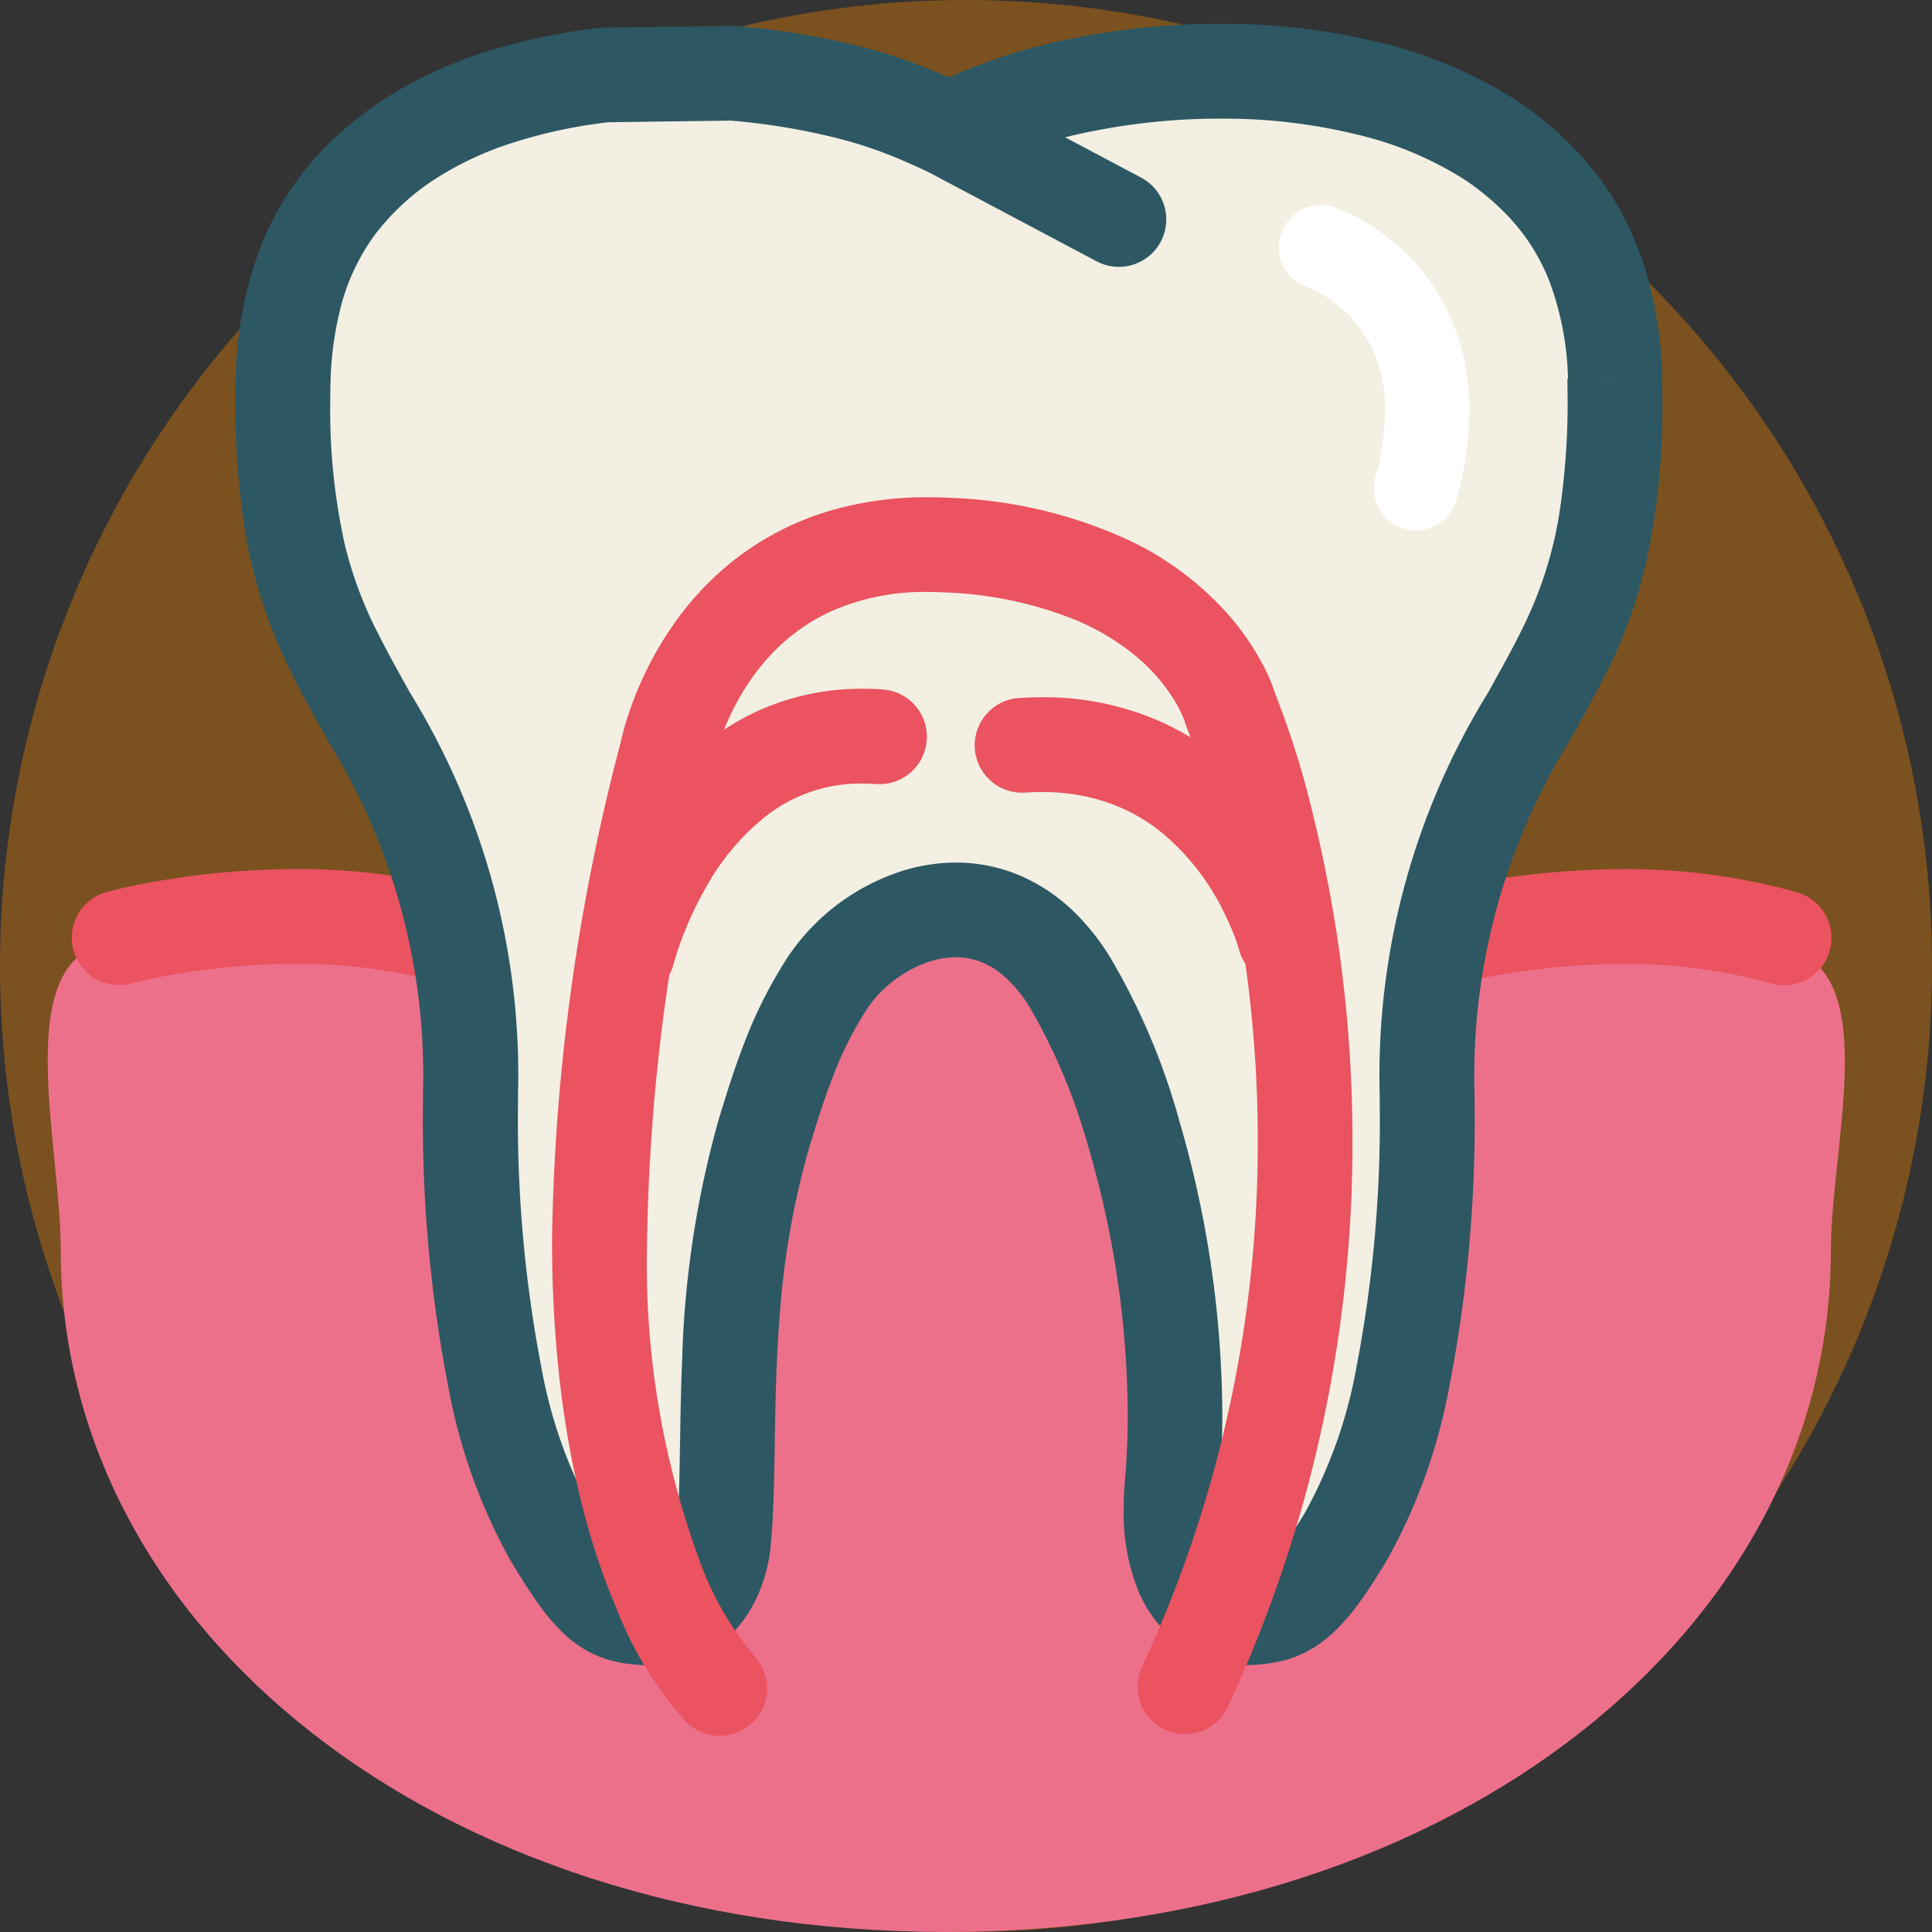
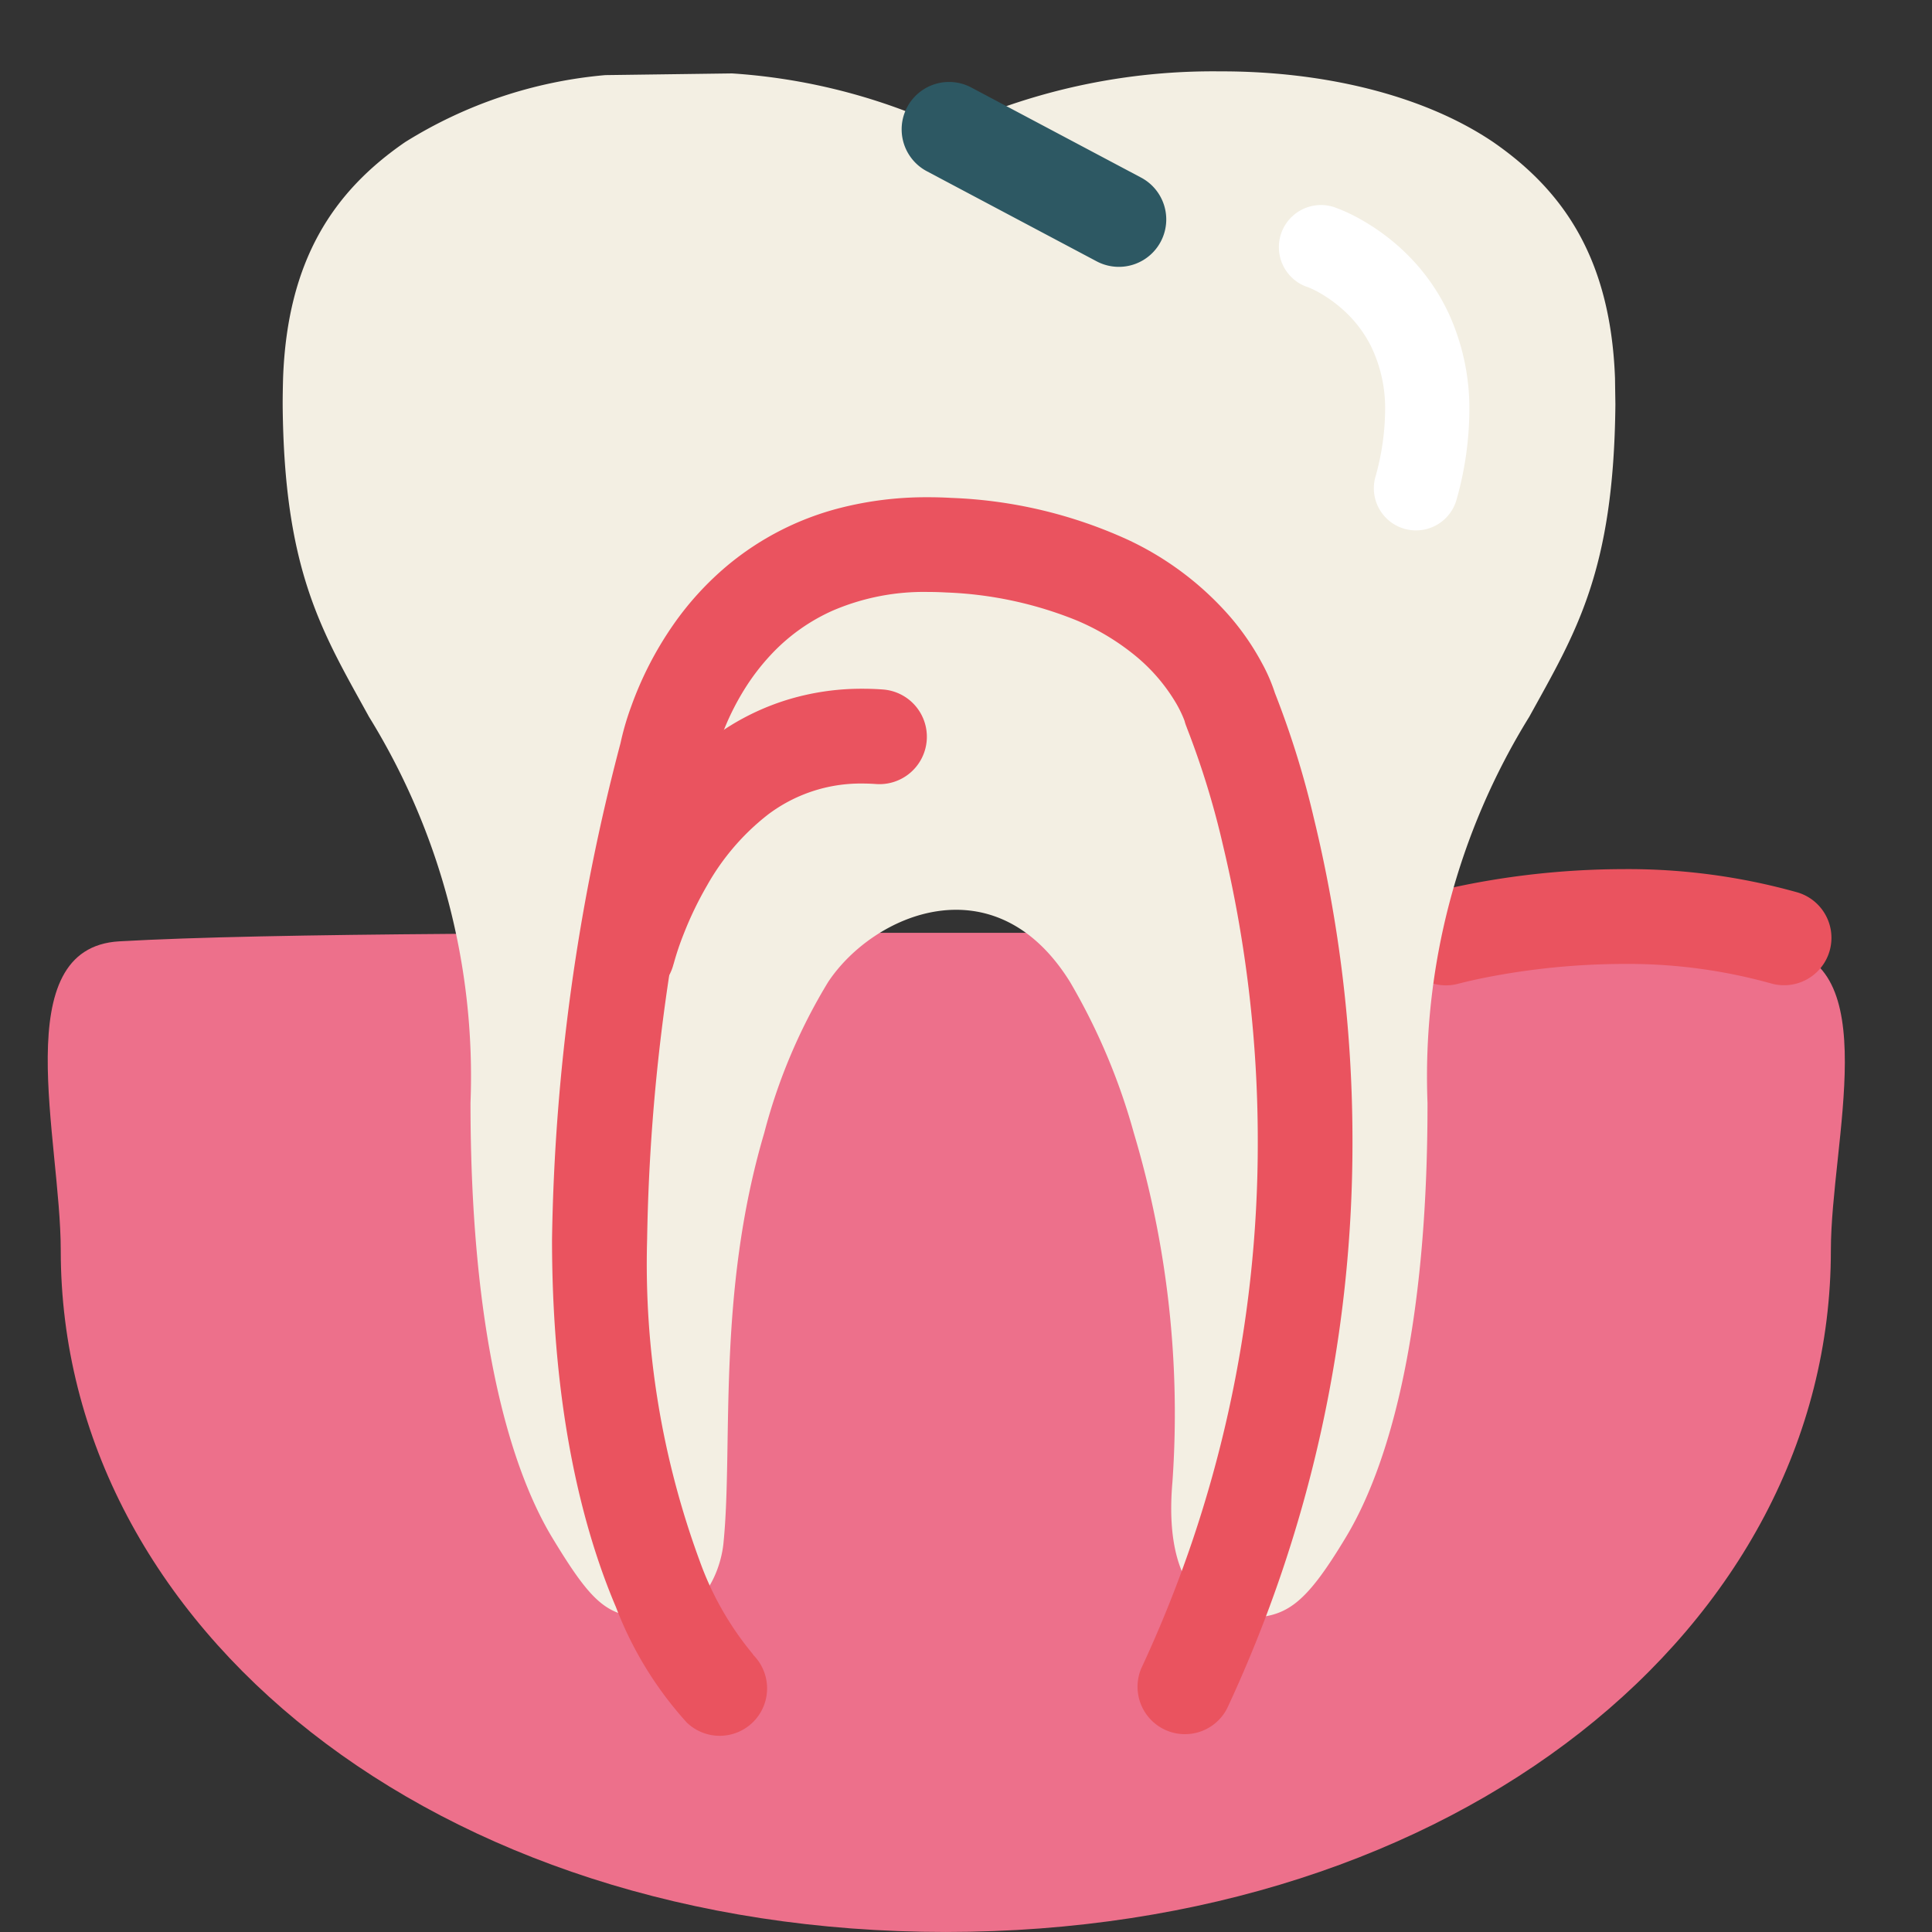
<svg xmlns="http://www.w3.org/2000/svg" width="81" height="81" viewBox="0 0 81 81">
  <rect x="0" y="0" width="81" height="81" fill="#333333" stroke="none" />
  <g id="グループ_347" data-name="グループ 347" transform="translate(-1117 -1376)">
-     <circle id="楕円形_1" data-name="楕円形 1" cx="40.5" cy="40.5" r="40.5" transform="translate(1117 1376)" fill="#e77e00" opacity="0.4" />
    <g id="グループ_44" data-name="グループ 44" transform="translate(-1630.48 -192.008)">
      <path id="パス_78" data-name="パス 78" d="M2824.24,1757.513c0,15.78-15.638,28.572-37.107,28.572s-37.106-12.792-37.106-28.572c0-4.666-2.273-12.691,2.454-12.961,6.259-.358,19.532-.358,34.653-.358,15.263,0,28.793,0,34.833.62C2826.56,1745.286,2824.24,1752.951,2824.24,1757.513Z" transform="translate(0 -137.078)" fill="#ed708b" />
-       <path id="パス_79" data-name="パス 79" d="M2756.535,1736.718l-.284-1.026.282,1.026h0l-.284-1.026.282,1.026.034-.009c.17-.045.979-.25,2.2-.442a30.165,30.165,0,0,1,4.652-.371,22.3,22.3,0,0,1,6.184.814,1.987,1.987,0,1,0,1.111-3.816,26.239,26.239,0,0,0-7.295-.973,34.186,34.186,0,0,0-5.607.474c-1.413.238-2.282.477-2.336.492a1.987,1.987,0,0,0,1.063,3.829Z" transform="translate(-3.548 -127.476)" fill="#ea535f" />
      <path id="パス_80" data-name="パス 80" d="M3012.458,1736.718l-.285-1.027.282,1.028h0l-.285-1.027.282,1.028.033-.009c.17-.045.979-.25,2.2-.442a30.159,30.159,0,0,1,4.651-.371,22.3,22.3,0,0,1,6.185.814,1.987,1.987,0,0,0,1.11-3.816,26.247,26.247,0,0,0-7.3-.973,34.18,34.18,0,0,0-5.607.474c-1.413.238-2.282.477-2.335.492a1.987,1.987,0,1,0,1.063,3.829Z" transform="translate(-203.799 -127.476)" fill="#ea535f" />
      <path id="パス_81" data-name="パス 81" d="M2850.608,1591.007c-.187-4.981-2.135-7.842-5.114-9.9-3-2.023-7.241-2.971-11.447-2.96a26.4,26.4,0,0,0-10.325,1.977l-1.038.461-1.038-.461a25.174,25.174,0,0,0-8.058-1.891l-5.311.071a18.943,18.943,0,0,0-8.4,2.813c-2.981,2.054-4.929,4.92-5.111,9.89-.01.4-.017.768-.017,1.1.055,7.028,1.669,9.557,3.619,13.1a28.675,28.675,0,0,1,4.256,16.182c0,9.572,1.621,15.194,3.385,18.163,1.8,2.984,2.4,3.433,4.357,3.433,2.063,0,2.778-2.087,2.869-3.19.4-4.051-.294-10.387,1.705-17.144a23.584,23.584,0,0,1,2.677-6.323c1.888-2.849,6.993-5.079,10.145,0a26.412,26.412,0,0,1,2.671,6.323,41.082,41.082,0,0,1,1.62,14.636c-.5,5.717,2.846,5.7,2.956,5.7,1.784,0,2.557-.449,4.346-3.433,1.772-2.969,3.4-8.591,3.392-18.163a28.67,28.67,0,0,1,4.269-16.189c1.951-3.54,3.544-6.069,3.608-13.1C2850.619,1591.758,2850.613,1591.394,2850.608,1591.007Z" transform="translate(-35.418 -7.147)" fill="#f3efe3" />
-       <path id="パス_82" data-name="パス 82" d="M2843.46,1583.859l1.986-.074a17.923,17.923,0,0,0-.519-3.776,12.826,12.826,0,0,0-2.1-4.508,13.994,13.994,0,0,0-3.345-3.18l-.02-.014a18.565,18.565,0,0,0-5.865-2.515,27.406,27.406,0,0,0-6.62-.786h-.153a31,31,0,0,0-6,.592,23.909,23.909,0,0,0-5.064,1.559l.009,0-.232.1-.231-.1.018.008a21.973,21.973,0,0,0-4.021-1.333,31.772,31.772,0,0,0-4.7-.731,1.489,1.489,0,0,0-.187-.006l-5.31.071a1.564,1.564,0,0,0-.2.012,24.872,24.872,0,0,0-4.916,1.046,17.505,17.505,0,0,0-4.379,2.1l-.013.009a14.813,14.813,0,0,0-2.342,1.979,12.358,12.358,0,0,0-2.58,4.049,16.368,16.368,0,0,0-1.047,5.425v.021c-.01.409-.018.791-.018,1.15v.016a34.574,34.574,0,0,0,.336,4.789,20.551,20.551,0,0,0,1.456,5.231c.315.735.656,1.417,1,2.076s.708,1.3,1.068,1.951l.021.037a26.6,26.6,0,0,1,3.991,14.855q0,.157,0,.318v.015a58.6,58.6,0,0,0,1.073,11.967,23.75,23.75,0,0,0,2.59,7.211l.006.011c.464.769.863,1.4,1.265,1.948a8.1,8.1,0,0,0,.962,1.11,4.972,4.972,0,0,0,.875.663,4.432,4.432,0,0,0,.746.353,5.1,5.1,0,0,0,1.133.264,8.968,8.968,0,0,0,1.078.057,4.683,4.683,0,0,0,1.235-.162,4.418,4.418,0,0,0,1.755-.947,4.981,4.981,0,0,0,.861-.993,6.081,6.081,0,0,0,.722-1.531,6.391,6.391,0,0,0,.277-1.382l-1.981-.163,1.978.194c.109-1.118.139-2.315.162-3.6.033-1.92.048-4.027.233-6.251a34.233,34.233,0,0,1,1.238-6.926l-1.905-.564,1.9.584c.289-.941.593-1.941.98-2.933a15.085,15.085,0,0,1,1.453-2.875h0a4.657,4.657,0,0,1,.687-.806,5.317,5.317,0,0,1,1.453-.974,3.876,3.876,0,0,1,1.57-.36,2.887,2.887,0,0,1,.75.1,3.088,3.088,0,0,1,1.127.58,5.38,5.38,0,0,1,1.211,1.414v0a24.526,24.526,0,0,1,2.459,5.855l0-.011a40.452,40.452,0,0,1,1.654,11.257c0,.932-.038,1.818-.11,2.638h0c-.04.453-.059.882-.059,1.29a8.754,8.754,0,0,0,.6,3.413,5.487,5.487,0,0,0,1.146,1.745,4.833,4.833,0,0,0,1.047.8,4.73,4.73,0,0,0,1.4.525,4.391,4.391,0,0,0,.5.071c.068.006.128.009.179.01l.113,0V1636.2l-.006,1.617h.006V1636.2l-.006,1.617h.009a6.746,6.746,0,0,0,1.667-.177,4.644,4.644,0,0,0,1.305-.55,5.343,5.343,0,0,0,.862-.666,8.986,8.986,0,0,0,1.107-1.294c.355-.492.714-1.052,1.109-1.712l0,0a23.634,23.634,0,0,0,2.6-7.2,58.281,58.281,0,0,0,1.074-11.942v-.052c0-.1,0-.193,0-.289a26.607,26.607,0,0,1,4-14.892l.02-.035c.48-.872.958-1.715,1.413-2.618a20.692,20.692,0,0,0,1.733-4.682,30.333,30.333,0,0,0,.708-6.737v-.018c0-.365-.006-.736-.011-1.119v-.047l-1.986.074-1.987.027c.006.391.011.748.011,1.066v-.018a31.073,31.073,0,0,1-.295,4.241,16.6,16.6,0,0,1-1.171,4.247c-.256.6-.542,1.177-.859,1.776s-.665,1.218-1.036,1.892l1.74.959-1.721-.994a30.537,30.537,0,0,0-4.537,16.88q0,.157,0,.317v.024a54.359,54.359,0,0,1-.989,11.121,19.784,19.784,0,0,1-2.122,5.986l0,0a18.019,18.019,0,0,1-1.059,1.612,4.224,4.224,0,0,1-.5.571,1.237,1.237,0,0,1-.206.156.708.708,0,0,1-.24.085,3.457,3.457,0,0,1-.633.043v1.673l.006-1.673h-.006v1.673l.006-1.673h-.009v.663l.029-.662h-.029v.663l.029-.662-.01.224.015-.224h-.006l-.01.224.015-.224h0a.673.673,0,0,1-.168-.044.791.791,0,0,1-.2-.118,1.013,1.013,0,0,1-.179-.188,2.1,2.1,0,0,1-.319-.692,5.668,5.668,0,0,1-.183-1.552c0-.282.014-.6.044-.941v0c.082-.946.124-1.944.125-2.984a44.377,44.377,0,0,0-1.82-12.392l0-.011a28.321,28.321,0,0,0-2.883-6.791v0a9.991,9.991,0,0,0-1.358-1.748,7.524,7.524,0,0,0-2.448-1.688,6.835,6.835,0,0,0-2.659-.533,7.565,7.565,0,0,0-2.189.331,9.123,9.123,0,0,0-4.834,3.588h0a19.027,19.027,0,0,0-1.844,3.629c-.457,1.173-.79,2.278-1.076,3.209l-.006.02A41.374,41.374,0,0,0,2804.35,1625c-.065,1.509-.078,2.912-.1,4.17s-.054,2.371-.144,3.278l0,.032a2.478,2.478,0,0,1-.109.521,2.309,2.309,0,0,1-.18.421,1.4,1.4,0,0,1-.154.223.588.588,0,0,1-.183.15.564.564,0,0,1-.262.049c-.207,0-.375-.006-.5-.018a2,2,0,0,1-.252-.036.552.552,0,0,1-.182-.068,1.084,1.084,0,0,1-.185-.149,5.021,5.021,0,0,1-.59-.724c-.257-.364-.568-.855-.943-1.478l.007.011a19.906,19.906,0,0,1-2.117-6,54.7,54.7,0,0,1-.988-11.148v.015q0-.175,0-.348a30.533,30.533,0,0,0-4.524-16.843l-1.72.994,1.741-.957c-.5-.9-.95-1.7-1.347-2.493a16.719,16.719,0,0,1-1.424-3.814,26.077,26.077,0,0,1-.6-5.856v.016c0-.3.006-.656.017-1.047l-1.987-.051,1.986.073a13.93,13.93,0,0,1,.4-2.935,8.809,8.809,0,0,1,1.448-3.125,9.955,9.955,0,0,1,2.409-2.267l-.013.009a13.555,13.555,0,0,1,3.386-1.61,20.928,20.928,0,0,1,4.127-.874l-.223-1.974.027,1.987,5.31-.071-.026-1.987-.16,1.981a27.85,27.85,0,0,1,4.109.637,18.051,18.051,0,0,1,3.285,1.082l.018.008,1.038.461a1.991,1.991,0,0,0,1.612,0l1.038-.461.009,0a20.015,20.015,0,0,1,4.21-1.286,27.076,27.076,0,0,1,5.221-.516h.153a23.474,23.474,0,0,1,5.653.666,14.637,14.637,0,0,1,4.609,1.954l1.111-1.647-1.131,1.634a10.965,10.965,0,0,1,1.721,1.453,8.4,8.4,0,0,1,1.761,2.766,12.48,12.48,0,0,1,.778,4.126l1.986-.074-1.987.027Z" transform="translate(-28.27)" fill="#2d5863" />
      <path id="パス_83" data-name="パス 83" d="M2915.1,1583.953l7.119,3.777a1.987,1.987,0,0,0,1.863-3.511l-7.119-3.777a1.987,1.987,0,0,0-1.863,3.511" transform="translate(-128.762 -8.766)" fill="#2d5863" />
      <path id="パス_84" data-name="パス 84" d="M2855.125,1708.732l-.75.773.767-.756-.017-.017-.75.773.767-.756,0,0a12.923,12.923,0,0,1-2.251-3.94,36.025,36.025,0,0,1-2.2-13.47,82.456,82.456,0,0,1,2.759-19.868l.026-.117-1.169-.218,1.167.227,0-.009-1.169-.218,1.167.227-.054-.01.054.011h0l-.054-.01.054.011a8.353,8.353,0,0,1,.373-1.217,10.818,10.818,0,0,1,.913-1.851,9.364,9.364,0,0,1,1.133-1.481,7.989,7.989,0,0,1,2.561-1.83,9.672,9.672,0,0,1,4.017-.791q.371,0,.767.022h0a16.134,16.134,0,0,1,5.433,1.159,9.977,9.977,0,0,1,2.413,1.43,7.512,7.512,0,0,1,1.791,2.062,5.1,5.1,0,0,1,.313.635c.027.069.044.116.051.138l0,.012v0l.939-.287-.947.259.008.028.939-.287-.947.259a2.126,2.126,0,0,0,.089.256l1.177-.5-1.178.5v0l1.177-.5-1.178.5v0a35.366,35.366,0,0,1,1.519,4.939,53.327,53.327,0,0,1,1.458,12.413,52.046,52.046,0,0,1-4.884,22.089,1.987,1.987,0,0,0,3.6,1.677,56.034,56.034,0,0,0,5.254-23.765,57.224,57.224,0,0,0-1.625-13.579,37.861,37.861,0,0,0-1.669-5.331l-1.828.779,1.917-.523a7.23,7.23,0,0,0-.589-1.4,10.78,10.78,0,0,0-1.369-1.984,12.953,12.953,0,0,0-4.229-3.178,19.5,19.5,0,0,0-7.421-1.766h0q-.506-.029-.993-.028a14.588,14.588,0,0,0-3.637.44,12.032,12.032,0,0,0-4.762,2.422,12.725,12.725,0,0,0-2.267,2.48,14.636,14.636,0,0,0-1.765,3.422,11.366,11.366,0,0,0-.471,1.642l1.954.364-1.928-.482a86.372,86.372,0,0,0-2.877,20.831c0,7.2,1.308,12.19,2.68,15.413a15.342,15.342,0,0,0,2.966,4.835,1.987,1.987,0,1,0,2.767-2.853Z" transform="translate(-76.08 -71.369)" fill="#ea535f" />
      <path id="パス_85" data-name="パス 85" d="M2856.016,1708.712l-.88-.216.879.221v-.006l-.88-.216.879.221a11.606,11.606,0,0,1,.434-1.29,14.687,14.687,0,0,1,.965-2,9.937,9.937,0,0,1,2.55-2.974,6.442,6.442,0,0,1,3.967-1.308q.278,0,.573.021a1.987,1.987,0,0,0,.286-3.964q-.436-.032-.86-.031a10.637,10.637,0,0,0-3.206.481,10.362,10.362,0,0,0-2.348,1.078,12.185,12.185,0,0,0-3.032,2.711,17.207,17.207,0,0,0-2.469,4.218,15.764,15.764,0,0,0-.72,2.1,1.987,1.987,0,1,0,3.86.947Z" transform="translate(-80.294 -100.286)" fill="#ea535f" />
-       <path id="パス_86" data-name="パス 86" d="M2943.075,1708.372a11.845,11.845,0,0,0-.556-1.543,15.567,15.567,0,0,0-1.245-2.328,14.012,14.012,0,0,0-1.552-1.978,11.889,11.889,0,0,0-3.574-2.612,12.062,12.062,0,0,0-5.19-1.119q-.469,0-.957.032a1.987,1.987,0,0,0,.262,3.966q.359-.024.695-.024a8.639,8.639,0,0,1,2.238.281,7.489,7.489,0,0,1,2.861,1.479,10.082,10.082,0,0,1,2.5,3.208,11.2,11.2,0,0,1,.539,1.239c.054.15.092.266.114.338.011.036.019.061.022.074l0,.01.878-.241-.88.233,0,.008.878-.241-.88.233a1.987,1.987,0,0,0,3.842-1.015Z" transform="translate(-139.799 -101.552)" fill="#ea535f" />
      <path id="パス_87" data-name="パス 87" d="M2987.942,1607.333l.315-.933-.331.928.016.005.315-.933-.331.928h0a4.048,4.048,0,0,1,.576.282,5.608,5.608,0,0,1,.84.6,5.15,5.15,0,0,1,1.256,1.592,5.951,5.951,0,0,1,.6,2.736,10.518,10.518,0,0,1-.409,2.771,1.766,1.766,0,1,0,3.408.932,14.031,14.031,0,0,0,.534-3.7,9.572,9.572,0,0,0-.862-4.086,8.6,8.6,0,0,0-1.4-2.121,9.049,9.049,0,0,0-2.221-1.79,7.027,7.027,0,0,0-1.173-.551,1.766,1.766,0,1,0-1.129,3.347Z" transform="translate(-185.647 -27.296)" fill="#fff" />
    </g>
  </g>
</svg>